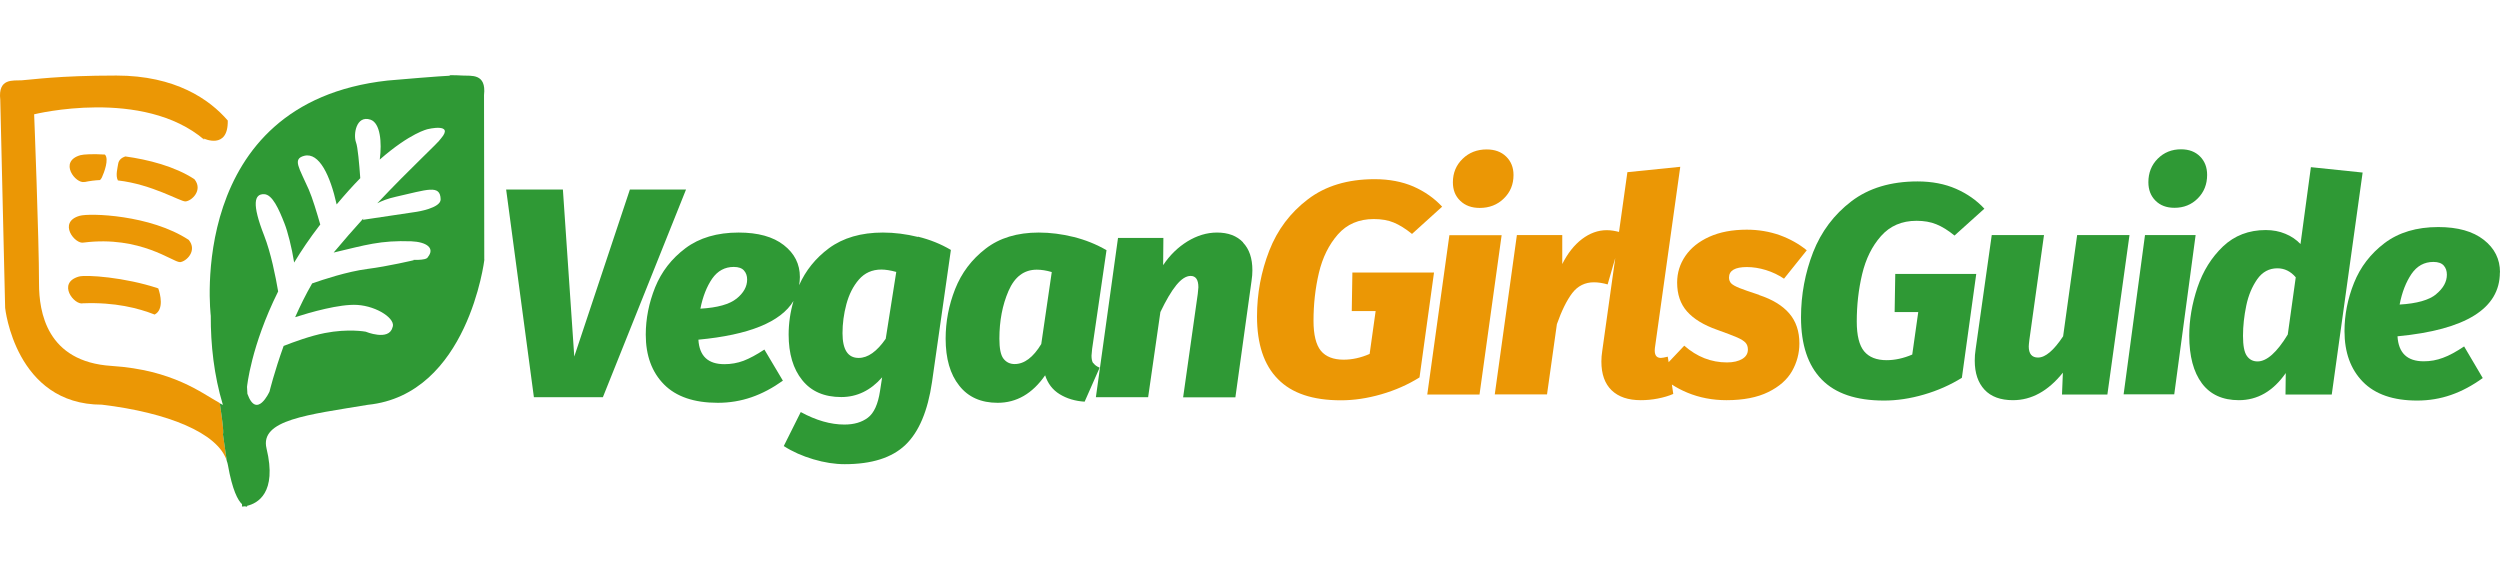
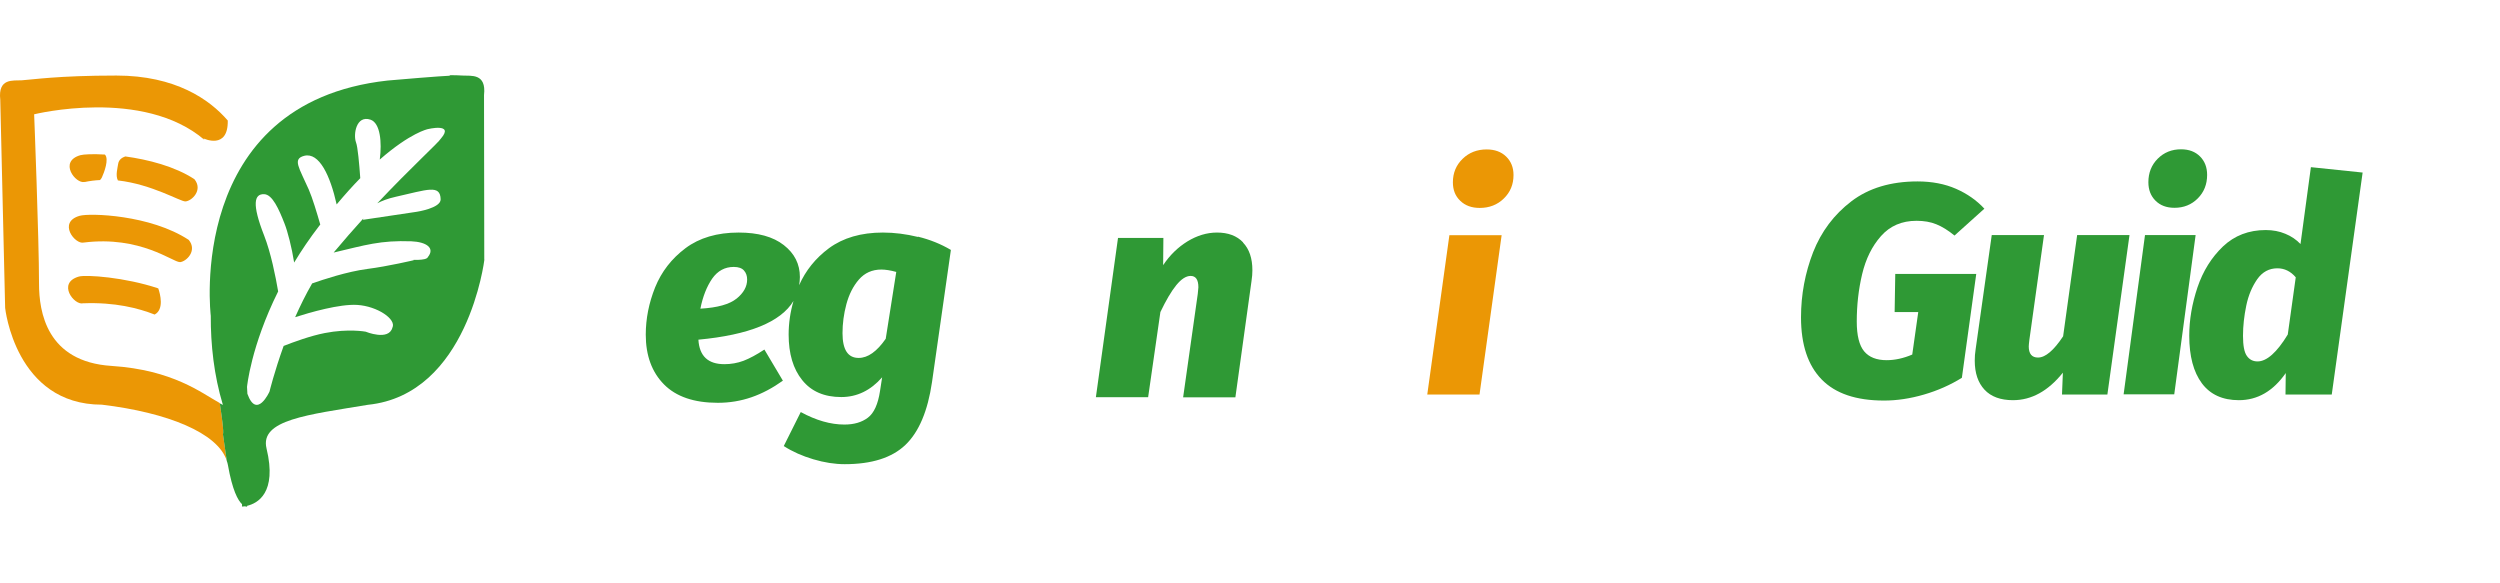
<svg xmlns="http://www.w3.org/2000/svg" width="240" height="56" viewBox="0 0 240 56" fill="none">
  <path d="M181.945 26.285L181.885 29.957H184.152L183.576 34.037C182.736 34.397 181.908 34.577 181.117 34.577C180.145 34.577 179.425 34.289 178.957 33.725C178.489 33.161 178.249 32.213 178.249 30.869C178.249 29.297 178.417 27.785 178.765 26.321C179.113 24.857 179.713 23.633 180.577 22.661C181.441 21.689 182.569 21.197 183.984 21.197C184.716 21.197 185.34 21.305 185.892 21.533C186.432 21.749 187.02 22.109 187.632 22.613L190.5 20.033C189.756 19.229 188.844 18.593 187.776 18.125C186.708 17.657 185.472 17.417 184.08 17.417C181.525 17.417 179.401 18.053 177.733 19.325C176.065 20.597 174.841 22.229 174.061 24.209C173.293 26.189 172.897 28.277 172.897 30.461C172.897 33.089 173.557 35.069 174.877 36.425C176.197 37.781 178.189 38.453 180.865 38.453C182.113 38.453 183.384 38.261 184.704 37.877C186.024 37.493 187.236 36.953 188.34 36.269L189.72 26.297H181.957L181.945 26.285Z" fill="#2F9935" />
  <path d="M199.404 22.577L198.06 32.285C197.16 33.641 196.356 34.325 195.648 34.325C195.06 34.325 194.76 33.965 194.76 33.257C194.76 33.137 194.784 32.933 194.82 32.621L196.224 22.565H191.208L189.66 33.533C189.6 33.893 189.576 34.265 189.576 34.625C189.576 35.813 189.888 36.737 190.512 37.409C191.136 38.081 192.048 38.417 193.248 38.417C195.024 38.417 196.62 37.541 198.036 35.777L197.952 37.877H202.308L204.432 22.565H199.416L199.404 22.577Z" fill="#2F9935" />
  <path d="M205.92 22.565L203.868 37.853H208.728L210.78 22.565H205.92Z" fill="#2F9935" />
  <path d="M208.752 19.949C209.64 19.949 210.384 19.649 210.984 19.049C211.584 18.449 211.884 17.693 211.884 16.793C211.884 16.061 211.656 15.473 211.2 15.017C210.744 14.561 210.144 14.333 209.376 14.333C208.488 14.333 207.744 14.633 207.144 15.233C206.544 15.833 206.244 16.589 206.244 17.489C206.244 18.221 206.472 18.809 206.928 19.265C207.384 19.721 207.984 19.949 208.752 19.949Z" fill="#2F9935" />
  <path d="M221.844 16.061L220.848 23.429C220.452 23.009 219.96 22.673 219.396 22.445C218.832 22.205 218.196 22.085 217.512 22.085C215.88 22.085 214.512 22.613 213.408 23.657C212.304 24.713 211.488 26.021 210.96 27.581C210.432 29.153 210.168 30.701 210.168 32.225C210.168 34.193 210.576 35.717 211.38 36.797C212.184 37.877 213.372 38.417 214.932 38.417C216.72 38.417 218.22 37.553 219.432 35.813L219.408 37.877H223.848L226.812 16.565L221.856 16.049L221.844 16.061ZM219.624 32.117C218.58 33.833 217.608 34.697 216.72 34.697C216.288 34.697 215.94 34.517 215.7 34.169C215.448 33.821 215.328 33.173 215.328 32.237C215.328 31.301 215.436 30.329 215.64 29.345C215.844 28.349 216.204 27.509 216.696 26.801C217.188 26.105 217.836 25.757 218.628 25.757C219.312 25.757 219.9 26.045 220.392 26.621L219.624 32.129V32.117Z" fill="#2F9935" />
-   <path d="M240 26.141C240 24.881 239.484 23.837 238.44 23.021C237.396 22.205 235.944 21.797 234.072 21.797C231.996 21.797 230.28 22.313 228.924 23.333C227.58 24.353 226.596 25.625 225.984 27.161C225.372 28.685 225.072 30.233 225.072 31.793C225.072 33.833 225.66 35.453 226.836 36.653C228.012 37.853 229.752 38.453 232.044 38.453C234.336 38.453 236.34 37.733 238.344 36.293L236.556 33.257C235.8 33.761 235.128 34.133 234.528 34.349C233.928 34.577 233.316 34.685 232.68 34.685C231.096 34.685 230.256 33.893 230.16 32.285C236.712 31.661 239.988 29.621 239.988 26.153L240 26.141ZM233.88 28.241C233.196 28.805 232.02 29.141 230.364 29.237C230.592 28.049 230.976 27.077 231.504 26.297C232.032 25.529 232.728 25.145 233.604 25.145C234.072 25.145 234.396 25.265 234.6 25.493C234.804 25.721 234.9 26.021 234.9 26.369C234.9 27.053 234.552 27.677 233.868 28.241H233.88Z" fill="#2F9935" />
-   <path d="M129.829 26.153L129.769 29.861H132.061L131.485 33.977C130.633 34.349 129.805 34.529 128.989 34.529C128.005 34.529 127.273 34.241 126.805 33.677C126.337 33.101 126.097 32.141 126.097 30.797C126.097 29.213 126.265 27.677 126.613 26.201C126.961 24.725 127.573 23.489 128.437 22.505C129.301 21.521 130.453 21.029 131.881 21.029C132.613 21.029 133.261 21.137 133.801 21.365C134.353 21.593 134.929 21.953 135.553 22.457L138.445 19.841C137.689 19.025 136.777 18.389 135.697 17.909C134.617 17.441 133.369 17.201 131.965 17.201C129.373 17.201 127.237 17.849 125.557 19.133C123.865 20.417 122.629 22.061 121.849 24.065C121.069 26.069 120.673 28.169 120.673 30.377C120.673 33.029 121.333 35.033 122.677 36.389C124.009 37.757 126.025 38.429 128.725 38.429C129.985 38.429 131.269 38.237 132.601 37.853C133.933 37.469 135.157 36.929 136.273 36.233L137.665 26.165H129.817L129.829 26.153Z" fill="#EB9705" />
  <path d="M142.057 19.961C142.969 19.961 143.749 19.661 144.361 19.061C144.985 18.461 145.297 17.705 145.297 16.805C145.297 16.073 145.057 15.485 144.589 15.029C144.121 14.573 143.497 14.345 142.717 14.345C141.805 14.345 141.025 14.645 140.413 15.245C139.789 15.845 139.477 16.601 139.477 17.501C139.477 18.233 139.705 18.821 140.185 19.277C140.653 19.733 141.277 19.961 142.057 19.961Z" fill="#EB9705" />
  <path d="M139.141 22.577L137.017 37.877H142.033L144.157 22.577H139.141Z" fill="#EB9705" />
-   <path d="M168.889 28.313C168.013 28.025 167.377 27.809 166.993 27.653C166.609 27.497 166.345 27.353 166.201 27.209C166.057 27.065 165.985 26.873 165.985 26.645C165.985 25.973 166.561 25.637 167.701 25.637C168.289 25.637 168.901 25.733 169.525 25.925C170.149 26.117 170.725 26.393 171.265 26.753L173.449 24.029C172.705 23.417 171.841 22.937 170.857 22.577C169.873 22.229 168.817 22.049 167.689 22.049C166.297 22.049 165.097 22.277 164.089 22.733C163.081 23.189 162.325 23.801 161.797 24.569C161.269 25.337 161.005 26.189 161.005 27.125C161.005 28.253 161.317 29.177 161.953 29.897C162.589 30.617 163.549 31.205 164.845 31.661C165.745 31.985 166.381 32.225 166.765 32.393C167.149 32.561 167.413 32.729 167.569 32.897C167.725 33.065 167.797 33.293 167.797 33.557C167.797 33.941 167.617 34.241 167.257 34.457C166.897 34.673 166.405 34.793 165.793 34.793C164.269 34.793 162.901 34.253 161.689 33.185L160.189 34.769L160.105 34.241C159.805 34.313 159.577 34.361 159.445 34.361C158.989 34.361 158.797 34.049 158.869 33.413L161.305 16.013L156.229 16.529L155.425 22.265C155.053 22.169 154.657 22.097 154.249 22.097C153.409 22.097 152.617 22.385 151.873 22.949C151.129 23.513 150.493 24.317 149.977 25.349V22.565H145.621L143.497 37.865H148.513L149.461 31.121C149.917 29.825 150.409 28.829 150.937 28.133C151.465 27.449 152.161 27.101 153.013 27.101C153.433 27.101 153.877 27.173 154.333 27.305L155.065 24.773L153.817 33.677C153.757 34.037 153.733 34.385 153.733 34.709C153.733 35.909 154.057 36.833 154.717 37.469C155.377 38.105 156.313 38.417 157.513 38.417C158.053 38.417 158.593 38.369 159.145 38.261C159.697 38.153 160.201 38.009 160.633 37.817L160.501 36.917C160.945 37.205 161.437 37.469 161.989 37.697C163.153 38.177 164.401 38.417 165.745 38.417C167.365 38.417 168.709 38.153 169.753 37.637C170.809 37.121 171.565 36.449 172.033 35.633C172.501 34.805 172.741 33.917 172.741 32.969C172.741 31.805 172.417 30.845 171.769 30.089C171.121 29.333 170.149 28.745 168.877 28.325L168.889 28.313Z" fill="#EB9705" />
-   <path d="M60.469 18.197L55.13 34.229L54.038 18.197H48.59L51.254 38.129H57.878L65.858 18.197H60.469Z" fill="#2F9935" />
  <path d="M88.117 22.745C86.989 22.469 85.873 22.325 84.757 22.325C82.669 22.325 80.941 22.829 79.585 23.825C78.289 24.785 77.341 25.973 76.717 27.377C76.753 27.125 76.789 26.873 76.789 26.597C76.789 25.349 76.273 24.329 75.241 23.525C74.209 22.721 72.769 22.325 70.909 22.325C68.846 22.325 67.141 22.829 65.809 23.825C64.466 24.833 63.505 26.081 62.894 27.581C62.294 29.081 61.993 30.593 61.993 32.129C61.993 34.133 62.581 35.729 63.745 36.905C64.909 38.081 66.638 38.669 68.906 38.669C71.173 38.669 73.165 37.961 75.157 36.545L73.381 33.557C72.637 34.049 71.965 34.409 71.377 34.637C70.789 34.853 70.177 34.961 69.541 34.961C67.969 34.961 67.141 34.181 67.046 32.609C71.905 32.153 74.953 30.917 76.177 28.889C75.865 29.957 75.709 31.037 75.709 32.117C75.709 33.953 76.141 35.417 77.017 36.497C77.881 37.577 79.129 38.117 80.761 38.117C82.273 38.117 83.581 37.481 84.685 36.221L84.481 37.541C84.289 38.801 83.905 39.653 83.317 40.097C82.729 40.541 81.985 40.757 81.061 40.757C79.741 40.757 78.349 40.361 76.873 39.557L75.241 42.821C76.081 43.361 77.029 43.781 78.085 44.093C79.141 44.405 80.137 44.561 81.097 44.561C83.677 44.561 85.621 43.949 86.917 42.713C88.213 41.477 89.065 39.461 89.473 36.677L91.285 23.993C90.313 23.417 89.257 22.997 88.129 22.721L88.117 22.745ZM70.717 28.661C70.033 29.213 68.882 29.537 67.237 29.633C67.466 28.469 67.85 27.509 68.365 26.753C68.894 25.997 69.59 25.625 70.441 25.625C70.897 25.625 71.233 25.745 71.425 25.973C71.629 26.201 71.725 26.489 71.725 26.837C71.725 27.509 71.389 28.121 70.705 28.673L70.717 28.661ZM85.045 32.501C84.181 33.749 83.317 34.361 82.429 34.361C81.397 34.361 80.881 33.569 80.881 31.985C80.881 31.073 81.001 30.137 81.253 29.201C81.505 28.265 81.901 27.473 82.453 26.837C83.005 26.201 83.725 25.877 84.601 25.877C84.997 25.877 85.477 25.949 86.041 26.105L85.033 32.501H85.045Z" fill="#2F9935" />
-   <path d="M104.941 34.865C104.833 34.697 104.785 34.457 104.785 34.145C104.785 34.049 104.809 33.833 104.845 33.485L106.225 24.017C105.229 23.441 104.173 23.021 103.057 22.745C101.941 22.469 100.825 22.325 99.721 22.325C97.657 22.325 95.953 22.841 94.621 23.873C93.277 24.905 92.305 26.201 91.693 27.749C91.081 29.297 90.781 30.881 90.781 32.513C90.781 34.421 91.213 35.933 92.089 37.025C92.953 38.129 94.189 38.669 95.773 38.669C97.585 38.669 99.109 37.793 100.333 36.029C100.585 36.809 101.041 37.421 101.725 37.841C102.409 38.261 103.201 38.501 104.125 38.561L105.565 35.297C105.277 35.177 105.085 35.033 104.977 34.865H104.941ZM99.961 33.029C99.181 34.313 98.329 34.949 97.405 34.949C96.949 34.949 96.589 34.769 96.325 34.421C96.061 34.073 95.941 33.437 95.941 32.513C95.941 30.809 96.229 29.285 96.817 27.929C97.405 26.573 98.305 25.889 99.529 25.889C99.973 25.889 100.441 25.961 100.969 26.117L99.961 33.029Z" fill="#2F9935" />
  <path d="M119.341 23.273C118.741 22.637 117.901 22.325 116.833 22.325C115.861 22.325 114.913 22.613 113.989 23.177C113.077 23.741 112.297 24.497 111.661 25.457L111.685 22.841H107.329L105.205 38.129H110.221L111.397 29.957C111.937 28.829 112.441 27.965 112.921 27.377C113.401 26.789 113.857 26.489 114.301 26.489C114.793 26.489 115.045 26.849 115.045 27.581C115.045 27.653 115.021 27.869 114.985 28.217L113.581 38.141H118.597L120.145 26.981C120.205 26.597 120.229 26.249 120.229 25.949C120.229 24.797 119.929 23.909 119.329 23.285L119.341 23.273Z" fill="#2F9935" />
  <path fill-rule="evenodd" clip-rule="evenodd" d="M12.026 15.017C14.21 15.317 16.778 15.965 18.662 17.201C19.514 18.245 18.41 19.301 17.798 19.337C17.33 19.361 14.594 17.693 11.318 17.321C11.066 16.853 11.294 16.097 11.342 15.737C11.402 15.317 11.726 15.125 12.026 15.017ZM15.194 27.689C15.386 28.229 15.77 29.705 14.846 30.197C13.286 29.585 11.042 28.997 7.97 29.117C7.13 29.333 5.438 27.161 7.574 26.549C8.258 26.357 11.99 26.609 15.206 27.689H15.194ZM8.114 17.465C7.274 17.681 5.582 15.509 7.718 14.897C8.03 14.813 8.906 14.765 10.07 14.837C10.49 15.257 9.998 16.565 9.782 17.033C9.734 17.129 9.674 17.213 9.602 17.285C9.11 17.309 8.618 17.369 8.114 17.477V17.465ZM17.258 25.157C16.634 25.193 13.478 22.601 8.042 23.285C7.202 23.501 5.51 21.329 7.646 20.717C8.606 20.441 14.438 20.609 18.122 23.033C18.974 24.077 17.87 25.133 17.258 25.169V25.157ZM2.09 7.709C3.098 7.649 5.522 7.253 11.174 7.253C16.826 7.253 20.114 9.533 21.866 11.573C21.914 14.429 19.538 13.289 19.538 13.289L19.634 13.433C13.73 8.381 3.278 10.973 3.278 10.973C3.278 10.973 3.746 22.913 3.746 27.233C3.746 29.921 4.466 34.733 10.718 35.129C16.622 35.513 19.37 37.745 21.098 38.693C21.566 41.729 21.398 41.633 21.398 41.633L21.77 44.225C20.906 41.561 16.094 39.605 9.782 38.849C1.466 38.849 0.494 29.561 0.494 29.561L0.026 9.581C-0.214 7.469 1.262 7.757 2.09 7.709Z" fill="#EB9705" />
  <path fill-rule="evenodd" clip-rule="evenodd" d="M46.502 24.917C46.502 24.917 44.942 37.877 35.318 38.861C29.534 39.821 24.926 40.301 25.586 43.049C26.63 47.357 24.686 48.329 23.726 48.557V48.629C23.726 48.629 23.642 48.653 23.522 48.605C23.354 48.629 23.234 48.629 23.234 48.629V48.401C22.838 48.029 22.31 47.081 21.878 44.633C21.854 44.501 21.818 44.369 21.77 44.249L21.398 41.657C21.398 41.657 21.566 41.741 21.098 38.717C21.206 38.777 21.302 38.825 21.398 38.873C20.534 36.005 20.222 33.077 20.234 30.317C20.234 30.317 17.75 9.881 37.202 7.733C42.158 7.301 43.238 7.265 43.238 7.265C43.238 7.265 43.19 7.241 43.118 7.217C43.694 7.217 44.018 7.229 44.402 7.253C45.23 7.301 46.706 7.013 46.466 9.125L46.49 24.929L46.502 24.917ZM41.054 12.401C41.054 12.401 39.41 12.737 36.458 15.317C36.674 13.637 36.506 11.813 35.57 11.489C34.178 11.021 33.902 12.941 34.178 13.673C34.346 14.093 34.49 15.773 34.586 17.105C33.878 17.825 33.122 18.665 32.318 19.625C31.706 16.877 30.65 14.597 29.21 14.957C28.046 15.257 28.718 16.097 29.642 18.197C29.99 18.989 30.434 20.465 30.746 21.557C30.71 21.593 30.686 21.641 30.65 21.677C29.726 22.877 28.934 24.053 28.238 25.205C28.01 23.753 27.614 22.217 27.314 21.461C26.774 20.081 26.15 18.665 25.358 18.641C24.41 18.605 24.158 19.553 25.358 22.613C26.006 24.269 26.462 26.561 26.702 27.977C24.074 33.257 23.714 37.145 23.714 37.145L23.75 37.805C24.65 40.313 25.874 37.589 25.874 37.589C25.874 37.589 26.33 35.705 27.23 33.209C28.178 32.837 29.81 32.237 31.178 31.973C33.446 31.529 35.102 31.841 35.102 31.841C35.102 31.841 37.31 32.753 37.67 31.457C38.078 30.653 36.23 29.393 34.298 29.273C32.618 29.165 29.75 29.993 28.334 30.449C28.814 29.369 29.354 28.265 29.966 27.209C30.986 26.849 33.326 26.069 35.282 25.817C37.25 25.565 39.734 24.977 39.734 24.977C39.29 24.893 40.934 25.073 41.078 24.677C41.786 23.801 40.922 23.225 39.494 23.165C36.506 23.057 35.09 23.525 32.03 24.245C33.002 23.081 33.962 21.989 34.874 20.981C34.85 21.065 34.85 21.101 34.85 21.101L39.998 20.333C39.998 20.333 42.326 19.985 42.302 19.133C42.266 17.681 41.03 18.209 37.982 18.893C37.226 19.061 36.65 19.289 36.218 19.517C39.542 15.989 42.074 13.721 42.338 13.289C43.646 11.765 41.042 12.401 41.042 12.401H41.054Z" fill="#2F9935" />
</svg>